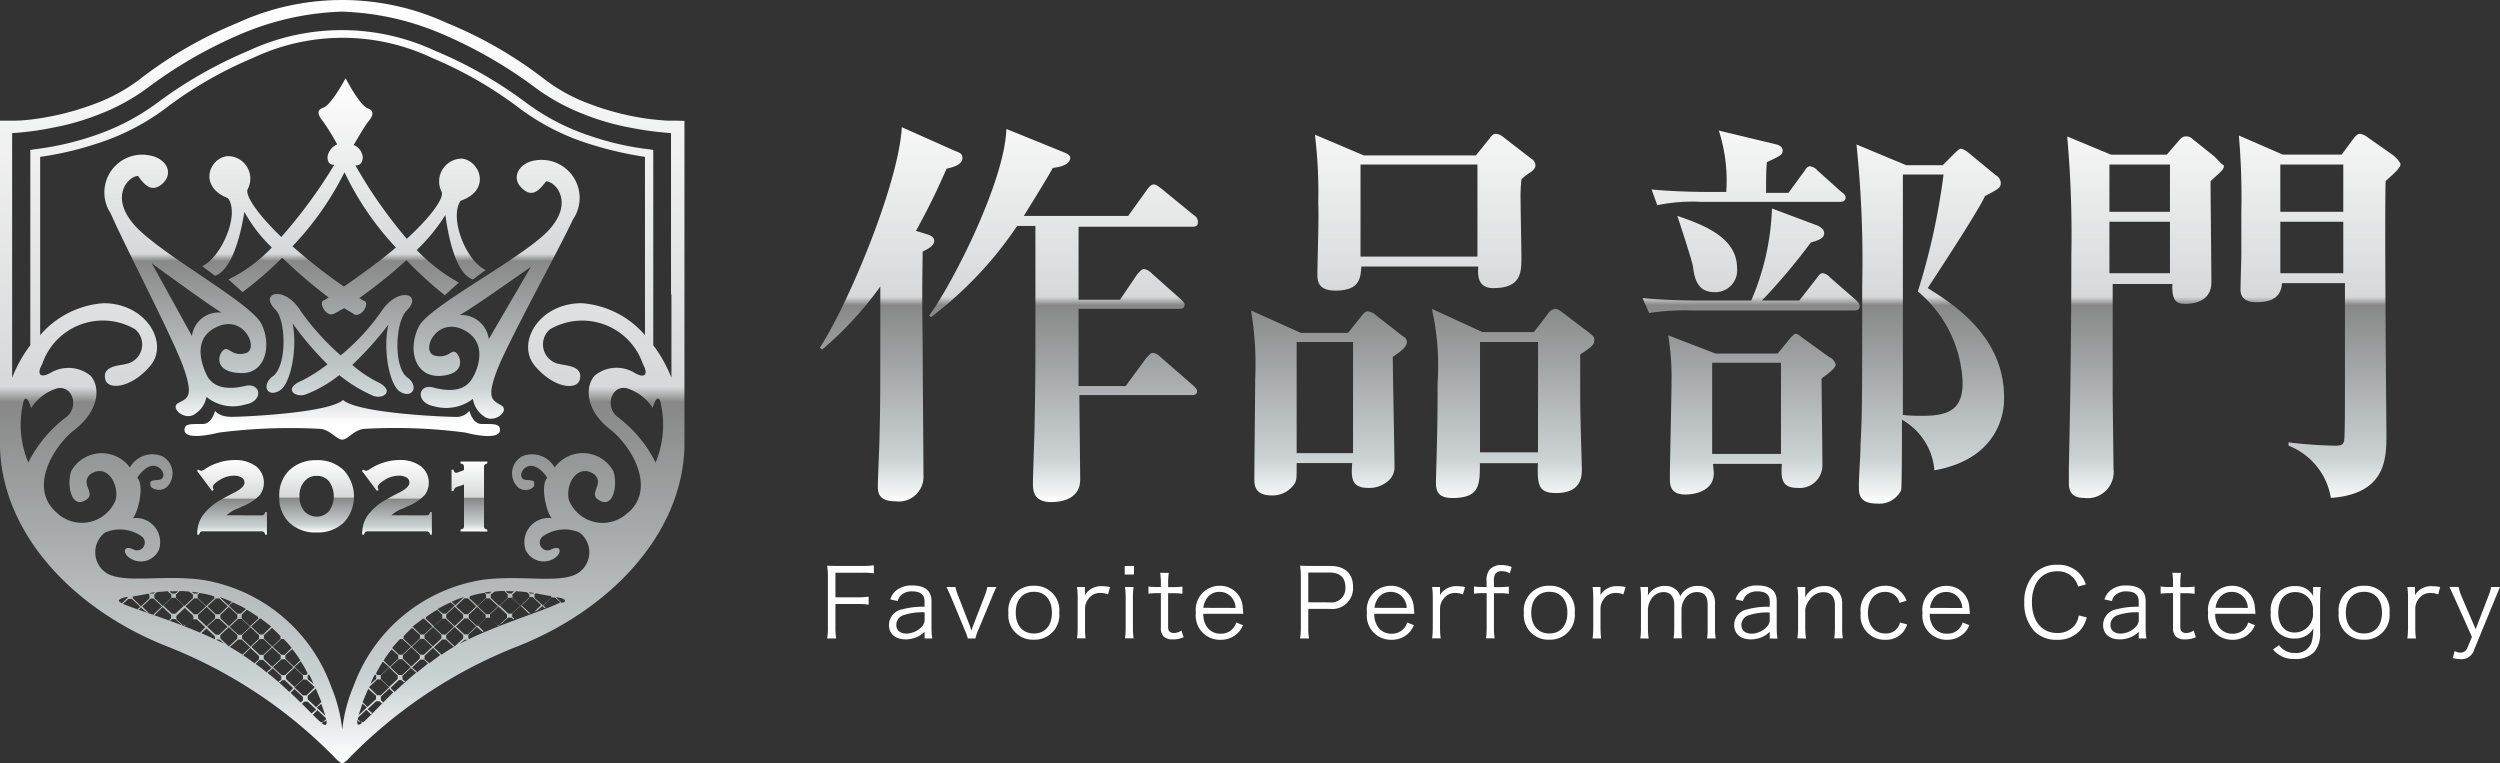
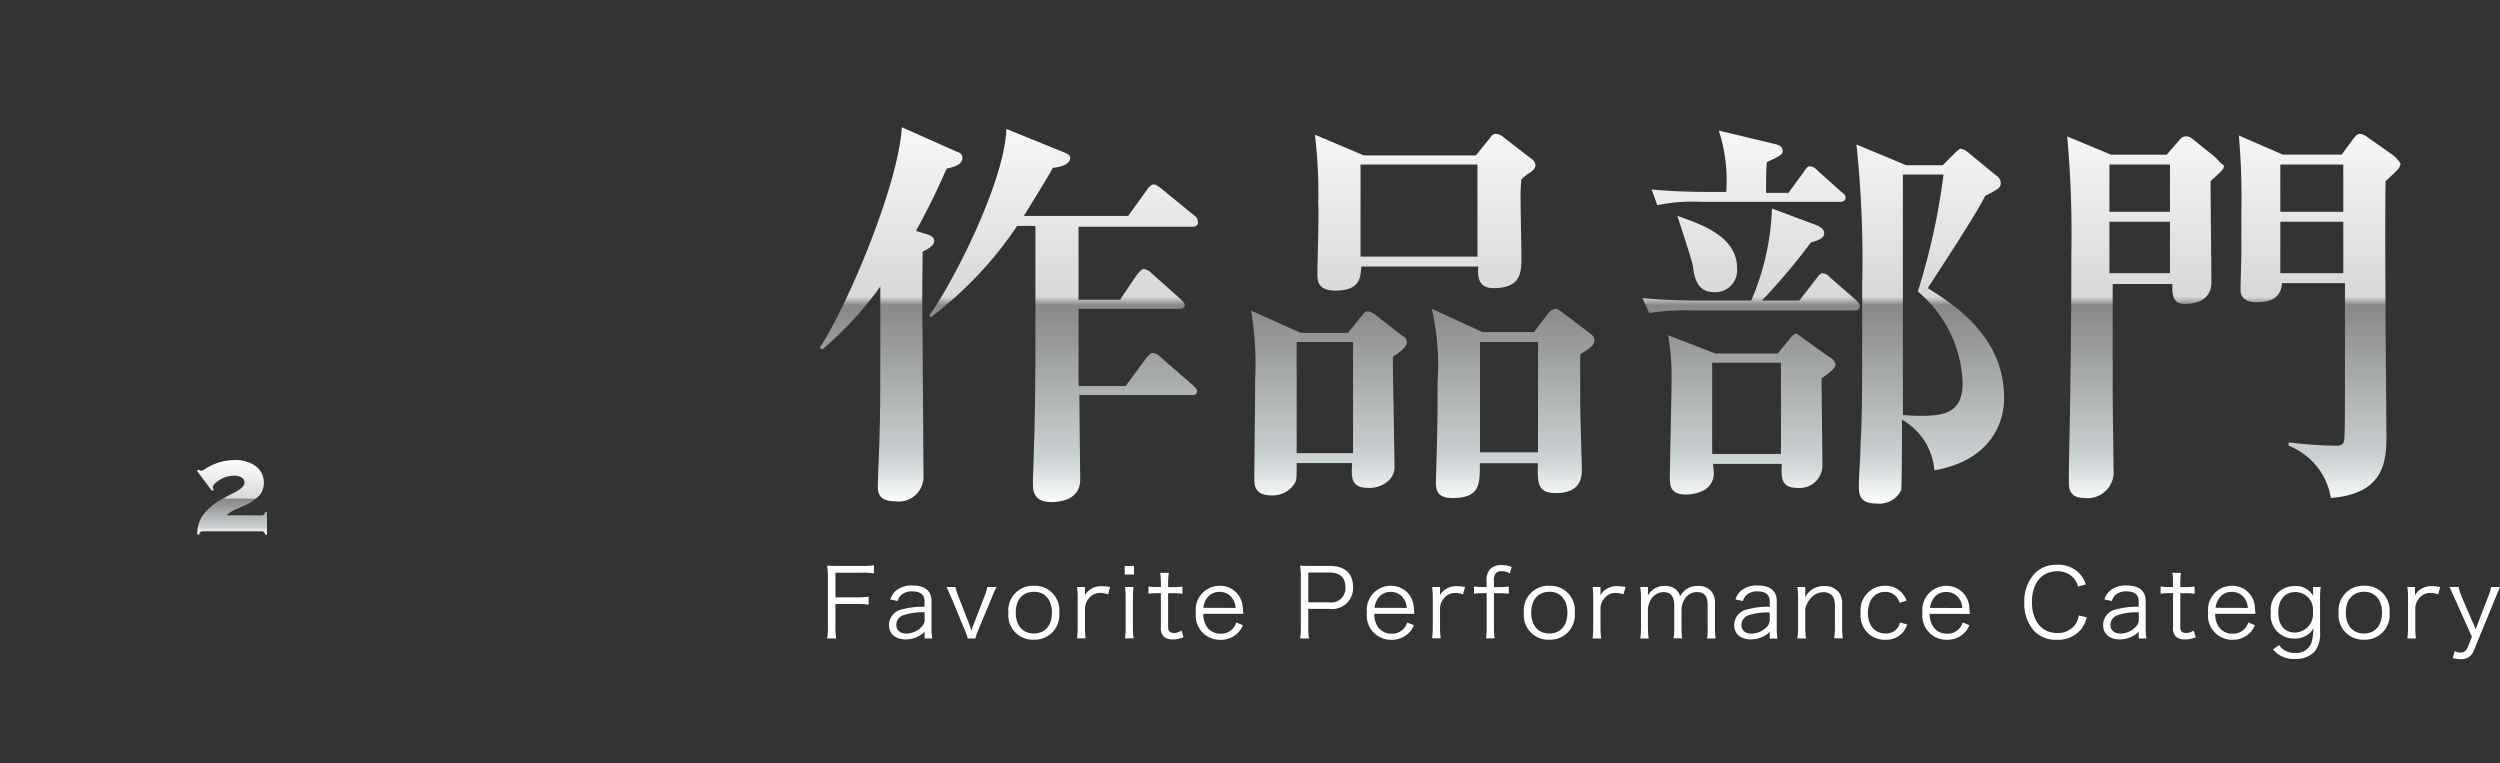
<svg xmlns="http://www.w3.org/2000/svg" width="131.018" height="40" viewBox="0 0 131.018 40">
  <rect x="0" y="0" width="131.018" height="40" fill="#333333" stroke="none" />
  <defs>
    <linearGradient id="a" x1="0.5" x2="0.5" y2="1" gradientUnits="objectBoundingBox">
      <stop offset="0" stop-color="#fff" />
      <stop offset="0.507" stop-color="#d7d8d9" />
      <stop offset="0.527" stop-color="#888" />
      <stop offset="0.892" stop-color="#cbd2d3" />
      <stop offset="1" stop-color="#fff" />
    </linearGradient>
  </defs>
  <g transform="translate(-15 -2762.592)">
    <g transform="translate(15 2762.592)">
-       <path d="M290.526,124.725h-.4c-.238,0-.595-.032-1.071-.085a14.069,14.069,0,0,1-3.224-.821,8.927,8.927,0,0,1-2.3-1.269,21.784,21.784,0,0,0-5.106-2.944,13.13,13.13,0,0,0-10.991,0,21.72,21.72,0,0,0-5.106,2.944,9.071,9.071,0,0,1-2.3,1.269,14.207,14.207,0,0,1-3.224.821,8.334,8.334,0,0,1-1.071.085H255v17.1c.119,4.629,3.97,8.608,8.881,10.5a25.143,25.143,0,0,1,8.784,5.9,2.991,2.991,0,0,0,.238.181c.011-.011.022-.011.032-.021.011.011.022.021.032.021a1.58,1.58,0,0,0,.238-.181,25.252,25.252,0,0,1,8.784-5.9c4.9-1.888,8.752-5.867,8.881-10.5V124.736l-.346-.011ZM256.244,139.4c.184-.384.389.384.389.384a2.481,2.481,0,0,1,1.374-1.035c.811-.149,1.136.971.476,1.5a6.792,6.792,0,0,0-2,2.389A5.073,5.073,0,0,1,256.244,139.4Zm5.084,10.581c-.3-.149.184-.267.184-.267a.977.977,0,0,1,.184-.032v.032l-.292.288A.1.1,0,0,1,261.328,149.984Zm4.955,1.888-.032.032c-1.807-.864-3.927-1.483-4.814-1.856l.292-.256h.184l.444.416-.151.117a.114.114,0,0,1,.065.032l.119-.117.27.235c.065.032.087.032.151.064l-.357-.352.444-.416h.151l.444.416-.444.416h-.065c.032,0,.087.032.119.032l.422-.416.444.416v.181l-.119.085a.114.114,0,0,1,.065.032l.087-.085h.184l.325.3c.032.011.065.032.1.043l-.368-.331v-.181l.444-.416.443.416v.181h.184l.443.416-.3.3c.032,0,.032.032.065.032l.3-.267.443.416v.117h.022Zm-4.327-2.123v-.085c.206-.032.508-.085.811-.149l.065.064v.181l-.444.416Zm4.295,0-.444.416-.443-.416v-.181l.087-.085a3.431,3.431,0,0,1,.779.181v.085Zm2.3,1.056-.444.416-.444-.416v-.181l.27-.267a6.219,6.219,0,0,1,.595.384v.064Zm1.168,1.067-.443.416-.444-.416v-.181l.422-.384a5.682,5.682,0,0,1,.444.437v.117h.022Zm1.85,3.595-.444-.416v-.181l.422-.384c.119.267.206.5.3.7Zm.476.437-.444-.416.238-.2C271.93,155.552,271.995,155.733,272.049,155.9Zm-.563-1.472-.422.416h-.184l-.444-.416.444-.416h.184l.422.384Zm-4-3.595h.184l.444.416-.444.416h-.184l-.444-.416Zm-.487.384-.444-.416v-.181l.444-.416.444.416v.181Zm.692.469.444-.416.444.416v.181l-.444.416-.444-.416Zm.93.2h.184l.444.416-.444.416h-.184l-.444-.416Zm.206.864.444-.416.444.416v.181l-.444.416-.444-.416Zm.93.2h.184l.444.416-.444.416h-.184l-.444-.416Zm.238.853.444-.416.444.416v.181l-.444.416-.444-.416Zm1.136.181v-.181l.065-.064a3.507,3.507,0,0,1,.238.5Zm-.065-.213h-.184l-.444-.416.325-.3a6.049,6.049,0,0,1,.357.619Zm-.66-.437-.444-.416v-.181l.357-.32a4.5,4.5,0,0,1,.422.587Zm-.476-.619h-.184l-.444-.416.444-.416h.119a5.5,5.5,0,0,1,.422.469Zm-1.136-1.067h-.184l-.444-.416.444-.416h.065c.184.149.357.267.541.416Zm-1.168-1.088h-.184l-.444-.416.206-.181c.238.117.444.2.692.352Zm-.649-.437-.444-.416h.032c.206.064.389.149.595.235Zm-.032.053-.443.416h-.184l-.444-.416.444-.416h.184Zm-1.558.448.444-.416.444.416v.181l-.444.416-.444-.416Zm-.032-.032h-.184l-.444-.416.444-.416h.184l.444.416Zm0-1.088h-.184l-.119-.085c.119,0,.238.032.357.032Zm-.238.053v.181l-.444.416-.443-.416v-.181l.184-.181a2.715,2.715,0,0,1,.508.032Zm-.476.587-.444.416h-.184l-.444-.416.444-.416h.184Zm-.444-.64h-.184l-.119-.117h.444Zm-.216.053v.181l-.444.416-.443-.416v-.181l.119-.117c.184-.032.389-.032.563-.064Zm-.919-.053h-.184l-.032-.032c.087,0,.184-.032.27-.032Zm2.8,1.739.444-.416h.184l.444.416-.444.416H266.3Zm.465.672h.173l.238.2C266.6,152.064,266.456,151.989,266.326,151.925Zm.227-.053v-.181l.444-.416.444.416v.181l-.444.416Zm.5.437h0l.433-.384h.184l.444.416-.4.373C267.495,152.576,267.278,152.437,267.051,152.309Zm.7.437.379-.373.444.416v.181l-.238.2C268.154,153.024,267.96,152.885,267.754,152.747Zm.638.448h.011l.206-.2h.184l.444.416-.27.235A4.8,4.8,0,0,0,268.392,153.195Zm.584.437c.032,0,.032.032.054.032l.27-.235.444.416v.181l-.151.117c.032,0,.032.032.065.032l.151-.117h.119l.444.416-.206.2A14.854,14.854,0,0,0,268.977,153.632Zm2.834,2.624c-.227-.181-.79-.8-1.579-1.536l.206-.2.444.416v.181l-.119.117.065.064.119-.117h.184l.444.416-.238.2.065.064.238-.235.444.416v.117h.032C272.146,156.437,272.049,156.469,271.811,156.256Zm2.218,0c-.238.2-.325.181-.3-.117h.032v-.117l.444-.416.238.235.065-.064-.238-.2.444-.416h.184l.119.117.065-.064-.119-.117v-.181l.443-.416.206.2C274.818,155.467,274.256,156.075,274.029,156.256Zm.746-2.24h.184l.443.416-.443.416h-.184l-.422-.416V154.4Zm-.357.235a5.255,5.255,0,0,1,.238-.5l.065.064v.181Zm8.33-4.683v.181l-.444.416-.444-.416v-.181l.206-.181c.184.032.389.032.563.064Zm-.022-.117c.087,0,.184.032.27.032l-.032.032h-.184Zm-.454.7-.444.416h-.184l-.444-.416.444-.416h.184Zm-.444-.64h-.184l-.151-.117h.444Zm-.216.053v.181l-.444.416-.444-.416v-.181l.206-.149a2.714,2.714,0,0,1,.508-.032Zm-1.579.619.444-.416h.184l.443.416-.443.416h-.184Zm.422.448v.181l-.443.416-.444-.416v-.181l.444-.416Zm.206-1.12h-.184l-.065-.064c.119,0,.238-.032.357-.032Zm-.184.053v.181l-.444.416-.444-.416h.032v-.085a4.115,4.115,0,0,1,.779-.181Zm-.508.619-.443.416h-.184l-.444-.416.444-.416h.184Zm-4.511,3.189.444-.416h.184l.444.416-.444.416H275.9Zm.389.437v.181l-.444.416-.443-.416v-.181l.443-.416Zm.27-.885v-.181l.444-.416.444.416v.181l-.444.416Zm.476-.619.444-.416h.184l.444.416-.444.416h-.184Zm.66-.437v-.181l.444-.416.444.416v.181l-.444.416Zm.476-.619.444-.416h.184l.444.416-.444.416h-.184Zm.66-.448v-.181l.444-.416.444.416v.181l-.444.416Zm.476-.672-.184-.181a4.588,4.588,0,0,1,.6-.235h.032Zm-.032.021-.444.416H278.2l-.27-.235a6.023,6.023,0,0,1,.692-.352Zm-.649.48v.181l-.443.416-.444-.416h.032v-.064a6.223,6.223,0,0,1,.595-.384Zm-.508.619-.443.416h-.184l-.422-.416c.184-.149.357-.267.541-.416h.065Zm-.66.437v.181l-.444.416-.444-.416h.032v-.117a5.653,5.653,0,0,1,.444-.437Zm-.476.619-.444.416h-.184l-.357-.352a5.5,5.5,0,0,1,.422-.469h.119Zm-.66.448v.181l-.444.416-.325-.32a3.872,3.872,0,0,1,.422-.587Zm-.476.619-.443.416h-.184l-.065-.085a6.052,6.052,0,0,1,.357-.619Zm-.692,1.493v.181l-.444.416L274,155.2c.087-.2.184-.437.3-.7Zm-.476.619-.444.416c.065-.181.119-.352.206-.619Zm1.439-.821-.206-.2.443-.416h.119l.151.117c.032,0,.032-.032.065-.032l-.151-.117v-.181l.443-.416.27.235c.032,0,.032-.032.054-.032C276.419,153.984,276.019,154.336,275.673,154.667Zm1.19-1.035-.27-.235.444-.416h.184l.206.2h.011C277.241,153.333,277.047,153.483,276.863,153.632Zm.627-.469-.238-.2v-.181l.444-.416.379.373C277.88,152.885,277.674,153.024,277.49,153.163Zm.649-.448-.4-.373.443-.416h.184l.422.384h.011A7.667,7.667,0,0,0,278.139,152.715Zm.249-.843v-.181l.444-.416.444.416v.181l-.444.416Zm.725.267.238-.2h.173A2.931,2.931,0,0,0,279.113,152.139Zm.227-.48-.444-.416.444-.416h.184l.443.416-.443.416Zm.238.235-.032-.032v-.181l.444-.416.3.267c.032,0,.032-.032.065-.032l-.3-.3.444-.416h.184V150.6l.444-.416.444.416v.181l-.368.331c.032-.011.065-.032.1-.043l.325-.3h.184l.087.085a.114.114,0,0,1,.065-.032l-.119-.085v-.181l.444-.416.422.416c.032,0,.087-.032.119-.032h-.065l-.444-.416.444-.416h.151l.444.416-.357.352c.065-.032.087-.032.151-.064l.27-.235.119.117a.114.114,0,0,1,.065-.032l-.151-.117.444-.416h.184l.292.256C283.5,150.411,281.385,151.029,279.578,151.893Zm3.44-2.144v-.181l.065-.064c.3.064.595.117.811.149v.085l-.422.416Zm1.493.235-.065.032-.292-.288V149.7a1.2,1.2,0,0,1,.184.032C284.338,149.717,284.814,149.835,284.511,149.984Zm3.408-4.715a1.9,1.9,0,0,1-3.1-.651c-.206-.821.444-1.941,1.32-1.355.595.533-.389,1.035.3,1.387.692.384.952-.768.714-1.536a1.825,1.825,0,0,0-3.083-.2,1.351,1.351,0,0,0-1.7-.587,1.013,1.013,0,0,0-.3,1.536c.325.416.93.181.93-.032s.032-.235-.422-.267-.27-.683.206-.736.9.619.9.619c-.389.416-.032,1.856.238,2.123a1.266,1.266,0,0,0-1.374,1.653,1.04,1.04,0,0,0,1.558.416c.357-.267.3-.683-.206-.437a.408.408,0,0,1-.444-.683,1.987,1.987,0,0,1,1.915-.2,1.3,1.3,0,0,1-.119,2.155c-.952.533-2.867.064-4.933.32a8.618,8.618,0,0,0-6.783,5.568,7.914,7.914,0,0,0-.595,2.293,8.207,8.207,0,0,0-.595-2.293,8.618,8.618,0,0,0-6.783-5.568c-2.066-.267-3.97.2-4.933-.32a1.3,1.3,0,0,1-.119-2.155,1.987,1.987,0,0,1,1.915.2.408.408,0,0,1-.444.683c-.508-.235-.562.181-.206.437a1.04,1.04,0,0,0,1.558-.416,1.269,1.269,0,0,0-1.374-1.653c.27-.267.627-1.707.238-2.123,0,0,.422-.683.9-.619s.66.7.206.736-.422.064-.422.267.595.437.93.032a1.009,1.009,0,0,0-.3-1.536,1.344,1.344,0,0,0-1.7.587,1.831,1.831,0,0,0-3.083.2c-.238.768.032,1.92.714,1.536.692-.352-.3-.853.3-1.387.865-.587,1.525.533,1.32,1.355a1.906,1.906,0,0,1-3.1.651c-1.46-1.269-.206-3.445.984-4.363,1.168-.917,1.374-2.123.811-2.795a1.834,1.834,0,0,0-2.066-.181c-.6.352-.779.085-.476-.437a3.353,3.353,0,0,1,4.868-1.824,1.041,1.041,0,0,1-.508,1.824c-.3.085-1.255.085-1.049.821.151.555,1.374.437,2.358-.736s-.206-3.275-2.456-3.275a4.824,4.824,0,0,0-3.321,1.675v-9.344a16.932,16.932,0,0,0,2.932-.683,12.151,12.151,0,0,0,3.591-1.824,20.89,20.89,0,0,1,4.63-2.677,10.965,10.965,0,0,1,9.39,0,21.065,21.065,0,0,1,4.63,2.677,12.151,12.151,0,0,0,3.591,1.824,18.882,18.882,0,0,0,2.932.683v9.344a4.824,4.824,0,0,0-3.321-1.675c-2.239,0-3.44,2.091-2.456,3.275s2.207,1.3,2.358.736c.206-.736-.746-.736-1.049-.821a1.042,1.042,0,0,1-.508-1.824,3.359,3.359,0,0,1,4.868,1.824c.3.533.119.8-.476.437a1.8,1.8,0,0,0-2.066.181c-.562.683-.357,1.888.811,2.795S289.39,144,287.918,145.269Zm1.439-2.624a6.792,6.792,0,0,0-2-2.389c-.66-.533-.325-1.653.476-1.5a2.481,2.481,0,0,1,1.374,1.035s.206-.768.389-.384A5.147,5.147,0,0,1,289.357,142.645Zm.833-8.811V138.2a7.233,7.233,0,0,0-.952-1.707V126.261l-.184-.032a14.686,14.686,0,0,1-3.051-.683,11.862,11.862,0,0,1-3.44-1.771,22.108,22.108,0,0,0-4.749-2.709,11.58,11.58,0,0,0-9.8,0,22.564,22.564,0,0,0-4.749,2.709,11.991,11.991,0,0,1-3.44,1.771,15.41,15.41,0,0,1-3.051.683l-.184.032v10.229a7.233,7.233,0,0,0-.952,1.707V125.376a15.267,15.267,0,0,0,2.207-.3,12.871,12.871,0,0,0,2.391-.7,10.688,10.688,0,0,0,2.477-1.355,23.483,23.483,0,0,1,4.965-2.859,14.65,14.65,0,0,1,5.225-1.152,14.377,14.377,0,0,1,5.225,1.152,23.753,23.753,0,0,1,4.965,2.859,10.912,10.912,0,0,0,2.477,1.355,12.871,12.871,0,0,0,2.391.7,17.233,17.233,0,0,0,2.207.3v8.459Zm-25.043,16.971-.422.384c-.032-.011-.076-.032-.119-.043l.087.075Zm8.816,5.483a.1.1,0,0,0,.065-.032l-.13-.032Zm-.065-.053-.108-.085h-.032v.064Zm7.324-5.088c-.043.011-.087.032-.119.043l-.422-.384.444.416Zm-9.282,5.088.141-.032v-.064h-.032Zm0,0-.13.032a.1.1,0,0,0,.065.032Z" transform="translate(-255 -118.4)" fill="url(#a)" />
-       <path d="M314.548,172.459c-.541.469-.227,1.077.389.725.606-.32.963-2.24.7-3.531a16.552,16.552,0,0,0,1.828,2.144,8.165,8.165,0,0,1-1.341.853c-1.028.437-.325.917.195.725a6.556,6.556,0,0,0,1.763-1.013,7.644,7.644,0,0,0,1.763,1.077c.519.224,1.212-.256.227-.725a6.462,6.462,0,0,1-1.309-.885,17.542,17.542,0,0,0,1.893-2.112c-.292,1.259.032,3.189.638,3.531s.963-.256.411-.725c-.8-.469-.7-2.933-.1-3.531.9-.885-.444-1.323-1.341.064a11.328,11.328,0,0,1-2.109,2.272,13.315,13.315,0,0,1-2.077-2.3c-.865-1.419-2.239-.981-1.341-.1C315.316,169.525,315.349,171.989,314.548,172.459Zm14.377-10.251c.476,0,1.471,1.077.162,2.528s-6.209,3.947-6.815,5.045c-.606,1.141-.292,2.656,1.06,2.624,1.341-.064,1.158-.917.9-1.195s-.411.32-1.158.128c-.736-.224.065-1.984,1.439-1.387,1.471.661.768,2.208.573,2.528-.292.533-.865.853-2.077.533-.8-.224-.963.789.032.981a2.319,2.319,0,0,0,2.045-.384,1.338,1.338,0,0,0,.541.885c.541.469,1.406-.256.963-.533-.476-.288-.8-.352-.26-1.8s3.234-6.315,4-7.957a1.994,1.994,0,0,0-1.98-3.093c-.865.128-1.276.917-.7,1.451C328.254,163.157,328.633,162.549,328.925,162.208Zm-3.007,8.267a1.449,1.449,0,0,0-1.536-1.259c.389-.16,3.743-2.528,3.743-2.528Zm-14.344,3.755s-.162.693-.638.693c-.736,0-.963,0-.963.32s.541.437,1.828.128a29.424,29.424,0,0,1,5.279-.192c.508.032.865.565,1.158.565s.638-.533,1.158-.565a28.433,28.433,0,0,1,5.279.192c1.277.32,1.828.192,1.828-.128s-.227-.32-.963-.32c-.476,0-.638-.693-.638-.693a.873.873,0,0,1-.768.32c-.606,0-5.084-.192-5.852-.885-.768.693-5.279.885-5.852.885C311.768,174.549,311.573,174.229,311.573,174.229Zm-1.633-2.208c.508,1.483.195,1.547-.292,1.8s.389,1.013.93.533a1.29,1.29,0,0,0,.541-.853,2.187,2.187,0,0,0,2.012.405c1-.16.865-1.163.032-.981-1.212.288-1.8-.064-2.045-.6-.162-.352-.865-1.92.638-2.528,1.374-.565,2.142,1.227,1.406,1.419s-.865-.405-1.158-.16-.476,1.141.865,1.195c1.341.1,1.7-1.451,1.125-2.592-.606-1.141-5.441-3.723-6.685-5.205-1.276-1.483-.26-2.528.227-2.528.26.352.671.949,1.276.405s.227-1.323-.671-1.483a1.98,1.98,0,0,0-2.045,3.029C306.868,165.643,309.432,170.539,309.94,172.021Zm1.99-2.933a1.411,1.411,0,0,0-1.569,1.227l-2.109-3.819C308.242,166.5,311.573,168.928,311.93,169.088Zm-1.028-2.432.671.5c.541-.192,1.158-1.045,1.536-3.349a7.631,7.631,0,0,0,1.439,1.867,8.038,8.038,0,0,1-2.272,1.675l.736.661a18.457,18.457,0,0,0,2.077-1.8,27.351,27.351,0,0,0,2.434,2.08c-.065.032-.13.1-.195.128-.411.064.065.949.476.725.162-.064.325-.192.541-.288.195.128.389.224.508.32.411.192.9-.661.476-.725-.065-.032-.13-.1-.195-.128a25.831,25.831,0,0,0,2.466-1.984,19.642,19.642,0,0,0,2.012,1.835l.736-.661a9.163,9.163,0,0,1-2.207-1.707,9.382,9.382,0,0,0,1.5-1.835c.325,2.336.9,3.189,1.439,3.381l.671-.5c-1.028-.469-1.926-2.741-1.309-3.627,1.633-.565,1-2.112.065-2.208a1.193,1.193,0,0,0-1.06,1.739c.13.288-.444,1.195-1.828,2.464a25.071,25.071,0,0,1-2.694-3.851s.357.064.389-.405a.773.773,0,0,0-.476-.661s.508-.885.736-1.195c.26-.288.389-.6,0-.725-.357-.128-.963-1.195-1.158-1.579-.195.352-.8,1.419-1.179,1.547s-.26.405,0,.725a11.735,11.735,0,0,1,.736,1.195.842.842,0,0,0-.508.661c0,.469.357.405.357.405a26.019,26.019,0,0,1-2.78,3.787c-1.341-1.291-1.893-2.208-1.763-2.5a1.18,1.18,0,0,0-1.028-1.739c-.963.064-1.6,1.579,0,2.208C312.882,163.947,311.9,166.187,310.9,166.656Zm7.453-4.928a15.378,15.378,0,0,0,2.694,3.947c-.736.629-1.633,1.291-2.726,2.048a29.217,29.217,0,0,1-2.694-2.112A15.8,15.8,0,0,0,318.356,161.728Z" transform="translate(-300.302 -152.704)" fill="url(#a)" />
      <g transform="translate(10.331 24.117)">
        <path d="M353.853,347.391a.248.248,0,0,0,.141-.032.236.236,0,0,0,.065-.139h.1V348.4h-.1a.187.187,0,0,0-.065-.139.226.226,0,0,0-.141-.032h-3.04a.248.248,0,0,0-.141.032.33.33,0,0,0-.065.139h-.1v-.043a1.651,1.651,0,0,1,.3-.981,3.044,3.044,0,0,1,.952-.811c.151-.085.346-.192.595-.32.422-.2.627-.395.627-.555a.3.3,0,0,0-.141-.277.785.785,0,0,0-.433-.1,1.4,1.4,0,0,0-.725.224c-.238.149-.357.267-.357.373a.185.185,0,0,0,.011.064.728.728,0,0,1,.032.085l-.087.053-.79-1.056.076-.064a.475.475,0,0,0,.1.053.139.139,0,0,0,.065.011.879.879,0,0,0,.238-.128,2.662,2.662,0,0,1,.379-.2,3.181,3.181,0,0,1,.573-.181,2.9,2.9,0,0,1,.541-.053,1.79,1.79,0,0,1,1.114.32,1.092,1.092,0,0,1,.206,1.515,2.519,2.519,0,0,1-.822.555c-.076.032-.173.075-.3.139a1.754,1.754,0,0,0-.617.363Z" transform="translate(-350.5 -344.5)" fill="url(#a)" />
-         <path d="M390.3,346.4a1.811,1.811,0,0,1,.53-1.376,1.978,1.978,0,0,1,1.417-.523,1.942,1.942,0,0,1,1.428.523,2.021,2.021,0,0,1,0,2.752,1.98,1.98,0,0,1-1.428.512,1.954,1.954,0,0,1-1.417-.512A1.811,1.811,0,0,1,390.3,346.4Zm1.06-.011a1.182,1.182,0,0,0,.249.779.875.875,0,0,0,1.3,0,1.343,1.343,0,0,0,0-1.557.807.807,0,0,0-.649-.288.785.785,0,0,0-.649.3A1.1,1.1,0,0,0,391.36,346.388Z" transform="translate(-385.995 -344.5)" fill="url(#a)" />
-         <path d="M433.753,347.391a.248.248,0,0,0,.141-.032.236.236,0,0,0,.065-.139h.1V348.4h-.1a.187.187,0,0,0-.065-.139.226.226,0,0,0-.141-.032h-3.04a.248.248,0,0,0-.141.032.331.331,0,0,0-.065.139h-.1v-.043a1.651,1.651,0,0,1,.3-.981,3.043,3.043,0,0,1,.952-.811c.151-.085.346-.192.595-.32.422-.2.627-.395.627-.555a.3.3,0,0,0-.141-.277.785.785,0,0,0-.433-.1,1.4,1.4,0,0,0-.725.224c-.238.149-.357.267-.357.373a.185.185,0,0,0,.011.064.728.728,0,0,1,.032.085l-.087.053-.79-1.056.076-.064a.475.475,0,0,0,.1.053.139.139,0,0,0,.065.011.879.879,0,0,0,.238-.128,2.663,2.663,0,0,1,.379-.2,3.181,3.181,0,0,1,.573-.181,2.9,2.9,0,0,1,.541-.053,1.789,1.789,0,0,1,1.114.32,1.092,1.092,0,0,1,.206,1.515,2.52,2.52,0,0,1-.822.555c-.076.032-.173.075-.3.139a1.754,1.754,0,0,0-.617.363Z" transform="translate(-421.757 -344.5)" fill="url(#a)" />
-         <path d="M474.265,348.859v-.1a.41.41,0,0,0,.151-.064.218.218,0,0,0,.032-.139v-2.155l-.346.117a.286.286,0,0,0-.141.085.568.568,0,0,0-.065.139h-.1v-1.12h.1a.239.239,0,0,0,.054.128.1.1,0,0,0,.076.032h.054c.011,0,.022-.011.032-.011l.335-.128V345.5a.239.239,0,0,0-.032-.139.285.285,0,0,0-.151-.064v-.1h1.406v.1a.339.339,0,0,0-.141.064.218.218,0,0,0-.032.139v3.061a.217.217,0,0,0,.032.139.339.339,0,0,0,.141.064v.1Z" transform="translate(-460.462 -345.125)" fill="url(#a)" />
      </g>
    </g>
    <g transform="translate(57.963 2769.259)">
      <path d="M.82-1.835H1.99a3.485,3.485,0,0,1,.57.035v-.42a3.825,3.825,0,0,1-.57.035H.82v-1.29H2.26a3.512,3.512,0,0,1,.575.035v-.425a3.9,3.9,0,0,1-.575.035H.935c-.24,0-.375-.005-.55-.015a3.478,3.478,0,0,1,.04.57v2.66a3.144,3.144,0,0,1-.04.585H.86A3.144,3.144,0,0,1,.82-.615ZM5.495-.03h.4a3.2,3.2,0,0,1-.04-.55V-1.985c0-.54-.34-.82-1-.82a1.259,1.259,0,0,0-.88.285.989.989,0,0,0-.28.445l.39.085a.7.7,0,0,1,.155-.29.82.82,0,0,1,.62-.215c.415,0,.63.175.63.515v.29a4.082,4.082,0,0,0-1.15.13.844.844,0,0,0-.715.82c0,.475.335.76.885.76a1.476,1.476,0,0,0,.52-.1,1.3,1.3,0,0,0,.46-.3Zm0-1.04a.545.545,0,0,1-.155.43,1.13,1.13,0,0,1-.8.355c-.325,0-.53-.175-.53-.45a.531.531,0,0,1,.38-.515A3.088,3.088,0,0,1,5.495-1.4ZM6.64-2.725c.105.22.155.33.25.55l.7,1.685a3,3,0,0,1,.165.46h.4a2.41,2.41,0,0,1,.16-.46l.7-1.685a5.694,5.694,0,0,1,.245-.55H8.78a2.305,2.305,0,0,1-.15.49L8.06-.76c-.045.11-.075.195-.115.32-.03-.1-.085-.26-.11-.325l-.57-1.47a2.652,2.652,0,0,1-.155-.49ZM11.225.035A1.288,1.288,0,0,0,12.55-1.38a1.28,1.28,0,0,0-1.33-1.41A1.285,1.285,0,0,0,9.885-1.375,1.282,1.282,0,0,0,11.225.035Zm.005-2.51c.575,0,.935.42.935,1.095s-.36,1.09-.945,1.09-.95-.415-.95-1.095S10.635-2.475,11.23-2.475Zm3.985-.25a2.3,2.3,0,0,0-.445-.045,1,1,0,0,0-.6.175.877.877,0,0,0-.275.305,1.454,1.454,0,0,0,0-.15v-.285h-.415a3.624,3.624,0,0,1,.035.565V-.6a4.562,4.562,0,0,1-.035.565h.45A3.912,3.912,0,0,1,13.9-.59V-1.61a.823.823,0,0,1,.185-.5.738.738,0,0,1,.615-.305,1.186,1.186,0,0,1,.405.075Zm.765-1.1v.445h.485V-3.83Zm.015,1.1a3.666,3.666,0,0,1,.035.565V-.6a4.339,4.339,0,0,1-.035.565h.45A3.937,3.937,0,0,1,16.41-.6V-2.16a3.582,3.582,0,0,1,.035-.565ZM17.84-3.47a3.794,3.794,0,0,1,.035.555v.19h-.2a2.267,2.267,0,0,1-.45-.03v.38a3.345,3.345,0,0,1,.45-.03h.2v1.79a.635.635,0,0,0,.14.48A.685.685,0,0,0,18.5.02a1.345,1.345,0,0,0,.565-.115l-.11-.35a.693.693,0,0,1-.4.13A.339.339,0,0,1,18.32-.4c-.045-.045-.065-.12-.065-.265V-2.4h.24a3,3,0,0,1,.51.03v-.38a3.073,3.073,0,0,1-.51.03h-.24v-.19a3.615,3.615,0,0,1,.035-.555Zm4.355,2.15c-.01-.135-.03-.33-.035-.385A1.182,1.182,0,0,0,20.95-2.79a1.255,1.255,0,0,0-1.24,1.415A1.261,1.261,0,0,0,20.99.04,1.249,1.249,0,0,0,21.9-.31a1.2,1.2,0,0,0,.275-.415l-.35-.14a.817.817,0,0,1-.825.585.836.836,0,0,1-.7-.34,1.133,1.133,0,0,1-.2-.7ZM20.1-1.635a1.046,1.046,0,0,1,.125-.4.783.783,0,0,1,.71-.435.811.811,0,0,1,.59.225.913.913,0,0,1,.265.615ZM25.64-.03A3.049,3.049,0,0,1,25.6-.6V-1.58h1.115a1.091,1.091,0,0,0,1.23-1.16c0-.7-.435-1.09-1.2-1.09H25.72c-.23,0-.37-.005-.55-.015a3.685,3.685,0,0,1,.04.57V-.59a3.1,3.1,0,0,1-.04.56ZM25.6-1.925v-1.56h1.115c.54,0,.83.265.83.765a.737.737,0,0,1-.83.8Zm5.56.605c-.01-.135-.03-.33-.035-.385a1.182,1.182,0,0,0-1.21-1.085,1.255,1.255,0,0,0-1.24,1.415A1.261,1.261,0,0,0,29.955.04a1.249,1.249,0,0,0,.905-.35,1.2,1.2,0,0,0,.275-.415l-.35-.14a.817.817,0,0,1-.825.585.836.836,0,0,1-.7-.34,1.133,1.133,0,0,1-.2-.7Zm-2.09-.315a1.046,1.046,0,0,1,.125-.4.783.783,0,0,1,.71-.435.811.811,0,0,1,.59.225.913.913,0,0,1,.265.615Zm4.75-1.09a2.3,2.3,0,0,0-.445-.045,1,1,0,0,0-.6.175.877.877,0,0,0-.275.305,1.454,1.454,0,0,0,.005-.15v-.285H32.09a3.624,3.624,0,0,1,.035.565V-.6a4.562,4.562,0,0,1-.035.565h.45a3.912,3.912,0,0,1-.035-.56V-1.61a.823.823,0,0,1,.185-.5.738.738,0,0,1,.615-.305,1.186,1.186,0,0,1,.4.075Zm1.13.32V-.6a4.032,4.032,0,0,1-.035.565h.45a3.728,3.728,0,0,1-.035-.56V-2.4h.25a3.188,3.188,0,0,1,.53.03v-.38a3.523,3.523,0,0,1-.53.03h-.25V-3a.716.716,0,0,1,.075-.42.394.394,0,0,1,.34-.135.765.765,0,0,1,.415.115l.1-.335a1.368,1.368,0,0,0-.53-.1.783.783,0,0,0-.63.245.885.885,0,0,0-.155.61v.295h-.205a2.833,2.833,0,0,1-.455-.03v.38a3.259,3.259,0,0,1,.455-.03ZM38.24.035A1.288,1.288,0,0,0,39.565-1.38a1.28,1.28,0,0,0-1.33-1.41A1.285,1.285,0,0,0,36.9-1.375,1.282,1.282,0,0,0,38.24.035Zm.005-2.51c.575,0,.935.42.935,1.095s-.36,1.09-.945,1.09-.95-.415-.95-1.095S37.65-2.475,38.245-2.475Zm3.985-.25a2.3,2.3,0,0,0-.445-.045,1,1,0,0,0-.6.175.877.877,0,0,0-.275.305,1.454,1.454,0,0,0,.005-.15v-.285H40.5a3.624,3.624,0,0,1,.035.565V-.6A4.562,4.562,0,0,1,40.5-.03h.45a3.912,3.912,0,0,1-.035-.56V-1.61a.823.823,0,0,1,.185-.5.738.738,0,0,1,.615-.305,1.186,1.186,0,0,1,.4.075Zm1.21,2.7A3.984,3.984,0,0,1,43.4-.6v-.98a1.115,1.115,0,0,1,.165-.5.783.783,0,0,1,.655-.38c.36,0,.56.24.56.68V-.6a3.581,3.581,0,0,1-.035.565h.45a3.472,3.472,0,0,1-.035-.56v-.985a1.076,1.076,0,0,1,.165-.515.749.749,0,0,1,.63-.365c.4,0,.575.2.575.68V-.6A3.036,3.036,0,0,1,46.5-.03h.45a3.513,3.513,0,0,1-.035-.56V-1.825a1.018,1.018,0,0,0-.17-.65.864.864,0,0,0-.73-.305.982.982,0,0,0-.925.545.657.657,0,0,0-.155-.29.808.808,0,0,0-.645-.255.971.971,0,0,0-.705.26,1.029,1.029,0,0,0-.19.25c.005-.1.01-.155.01-.18v-.275H43a3.624,3.624,0,0,1,.035.565V-.6A3.754,3.754,0,0,1,43-.03Zm6.345,0h.405a3.2,3.2,0,0,1-.04-.55V-1.985c0-.54-.34-.82-1-.82a1.259,1.259,0,0,0-.88.285.989.989,0,0,0-.28.445l.39.085a.7.7,0,0,1,.155-.29.82.82,0,0,1,.62-.215c.415,0,.63.175.63.515v.29a4.082,4.082,0,0,0-1.15.13.844.844,0,0,0-.715.82c0,.475.335.76.885.76a1.476,1.476,0,0,0,.52-.1,1.3,1.3,0,0,0,.46-.3Zm0-1.04a.545.545,0,0,1-.155.43,1.13,1.13,0,0,1-.8.355c-.325,0-.53-.175-.53-.45a.531.531,0,0,1,.38-.515,3.088,3.088,0,0,1,1.1-.145Zm1.9,1.04A4.032,4.032,0,0,1,51.645-.6V-1.56a1.071,1.071,0,0,1,.23-.5.871.871,0,0,1,.715-.395c.4,0,.61.24.61.69V-.6a4.033,4.033,0,0,1-.035.565h.45a3.392,3.392,0,0,1-.035-.56V-1.825a1.02,1.02,0,0,0-.14-.575.9.9,0,0,0-.8-.375,1.086,1.086,0,0,0-1.01.605,1.34,1.34,0,0,0,.015-.215v-.34H51.23a3.378,3.378,0,0,1,.04.565V-.6a3.19,3.19,0,0,1-.04.565Zm5.27-1.985a1.351,1.351,0,0,0-.175-.32,1.133,1.133,0,0,0-.965-.46,1.273,1.273,0,0,0-1.265,1.43,1.26,1.26,0,0,0,1.29,1.4,1.152,1.152,0,0,0,.945-.42,1.371,1.371,0,0,0,.2-.385l-.375-.1a.812.812,0,0,1-.11.255.739.739,0,0,1-.65.32c-.56,0-.92-.42-.92-1.08s.35-1.1.9-1.1a.755.755,0,0,1,.755.575Zm3.32.695c-.01-.135-.03-.33-.035-.385a1.182,1.182,0,0,0-1.21-1.085,1.255,1.255,0,0,0-1.24,1.415A1.261,1.261,0,0,0,59.065.04a1.249,1.249,0,0,0,.905-.35,1.2,1.2,0,0,0,.275-.415l-.35-.14a.817.817,0,0,1-.825.585.836.836,0,0,1-.7-.34,1.133,1.133,0,0,1-.2-.7Zm-2.09-.315a1.046,1.046,0,0,1,.125-.4.783.783,0,0,1,.71-.435.811.811,0,0,1,.59.225.913.913,0,0,1,.265.615Zm8.165-1.23a1.53,1.53,0,0,0-.39-.63,1.524,1.524,0,0,0-1.12-.4,1.579,1.579,0,0,0-1.145.425,2.136,2.136,0,0,0-.57,1.555A2.127,2.127,0,0,0,63.66-.4a1.592,1.592,0,0,0,1.17.44,1.551,1.551,0,0,0,1.295-.58,1.615,1.615,0,0,0,.27-.595l-.415-.1a1.117,1.117,0,0,1-.2.5,1.139,1.139,0,0,1-.935.42c-.805,0-1.32-.63-1.32-1.62s.51-1.615,1.32-1.615a1.094,1.094,0,0,1,.865.36,1.165,1.165,0,0,1,.235.44ZM69.125-.03h.4a3.2,3.2,0,0,1-.04-.55V-1.985c0-.54-.34-.82-1-.82a1.259,1.259,0,0,0-.88.285.989.989,0,0,0-.28.445l.39.085a.7.7,0,0,1,.155-.29.82.82,0,0,1,.62-.215c.415,0,.63.175.63.515v.29a4.082,4.082,0,0,0-1.15.13.844.844,0,0,0-.715.82c0,.475.335.76.885.76a1.476,1.476,0,0,0,.52-.1,1.3,1.3,0,0,0,.46-.3Zm0-1.04a.545.545,0,0,1-.155.43,1.13,1.13,0,0,1-.8.355c-.325,0-.53-.175-.53-.45a.531.531,0,0,1,.38-.515A3.088,3.088,0,0,1,69.125-1.4Zm1.76-2.4a3.794,3.794,0,0,1,.035.555v.19h-.2a2.267,2.267,0,0,1-.45-.03v.38a3.345,3.345,0,0,1,.45-.03h.2v1.79a.635.635,0,0,0,.14.48.685.685,0,0,0,.49.155,1.345,1.345,0,0,0,.565-.115L72-.445a.693.693,0,0,1-.4.13A.339.339,0,0,1,71.365-.4C71.32-.445,71.3-.52,71.3-.665V-2.4h.24a3,3,0,0,1,.51.03v-.38a3.073,3.073,0,0,1-.51.03H71.3v-.19a3.615,3.615,0,0,1,.035-.555ZM75.24-1.32c-.01-.135-.03-.33-.035-.385A1.182,1.182,0,0,0,74-2.79a1.255,1.255,0,0,0-1.24,1.415A1.261,1.261,0,0,0,74.035.04a1.249,1.249,0,0,0,.9-.35,1.2,1.2,0,0,0,.275-.415l-.35-.14a.817.817,0,0,1-.825.585.836.836,0,0,1-.705-.34,1.133,1.133,0,0,1-.2-.7Zm-2.09-.315a1.046,1.046,0,0,1,.125-.4.783.783,0,0,1,.71-.435.811.811,0,0,1,.59.225.913.913,0,0,1,.265.615ZM76.16.545a1.369,1.369,0,0,0,1.135.5,1.348,1.348,0,0,0,1.04-.38,1.512,1.512,0,0,0,.29-1.04v-1.79a3.818,3.818,0,0,1,.035-.56h-.4v.285c0,.065,0,.105.01.19a1.034,1.034,0,0,0-.96-.525,1.242,1.242,0,0,0-1.265,1.39A1.213,1.213,0,0,0,77.28-.025a1.161,1.161,0,0,0,.775-.26A.908.908,0,0,0,78.27-.56a2.773,2.773,0,0,1-.09.74.842.842,0,0,1-.87.55A.956.956,0,0,1,76.64.5.7.7,0,0,1,76.48.32Zm.275-1.93c0-.665.34-1.075.895-1.075a.919.919,0,0,1,.92,1.035A.968.968,0,0,1,77.3-.34C76.765-.34,76.435-.735,76.435-1.385Zm4.5,1.42A1.288,1.288,0,0,0,82.265-1.38a1.28,1.28,0,0,0-1.33-1.41A1.285,1.285,0,0,0,79.6-1.375,1.282,1.282,0,0,0,80.94.035Zm0-2.51c.575,0,.935.42.935,1.095s-.36,1.09-.945,1.09-.95-.415-.95-1.095S80.35-2.475,80.945-2.475Zm3.985-.25a2.3,2.3,0,0,0-.445-.045,1,1,0,0,0-.6.175.877.877,0,0,0-.275.305,1.455,1.455,0,0,0,0-.15v-.285H83.2a3.625,3.625,0,0,1,.035.565V-.6A4.563,4.563,0,0,1,83.2-.03h.45a3.912,3.912,0,0,1-.035-.56V-1.61a.823.823,0,0,1,.185-.5.738.738,0,0,1,.615-.305,1.186,1.186,0,0,1,.4.075ZM86.585-.11l-.23.55a.387.387,0,0,1-.37.275A.657.657,0,0,1,85.68.63l-.1.37a1.926,1.926,0,0,0,.41.055A.681.681,0,0,0,86.69.59l1.12-2.73c.13-.315.215-.51.245-.585H87.59a2.363,2.363,0,0,1-.165.53L86.78-.515,86.055-2.2a2.769,2.769,0,0,1-.17-.53H85.4c.05.09.05.09.275.585Z" transform="translate(0 26.822)" fill="#fff" />
      <path d="M45.767,40.945c.087.652.261,1.3,1.13,1.3a1.143,1.143,0,0,0,1.174-1.26c0-1.608-1.739-2.26-3.129-2.738C44.941,38.251,45.767,40.728,45.767,40.945ZM19.6,38.207l-1.7-1.391c-.13-.087-.261-.217-.391-.217s-.217.087-.348.261l-1,1.391H10.692c.913-1.478,1.26-2.043,1.521-2.521.869-.087.913-.435.913-.522,0-.13-.13-.217-.348-.3l-3-1.217C9.692,36.425,7,41.728,5.737,43.466l.087.087a19.8,19.8,0,0,0,4.52-4.781H11.3v6.519c0,.217,0,1.825-.043,3.868,0,.478-.087,2.651-.087,3.086,0,.348,0,1,.956,1,.782,0,1.521-.3,1.521-1.174,0-.3-.043-3.825-.043-4.433h5.868c.13,0,.3,0,.3-.217,0-.087-.087-.174-.217-.3l-1.7-1.478a.706.706,0,0,0-.391-.217c-.13,0-.217.13-.348.261l-1.087,1.478H13.561V43.118H18.82c.087,0,.3,0,.3-.217,0-.087-.087-.174-.217-.3L17.385,41.25a.706.706,0,0,0-.391-.217c-.13,0-.217.13-.348.261l-.913,1.347H13.561V38.816h5.954c.087,0,.3,0,.3-.217A.407.407,0,0,0,19.6,38.207ZM5.389,40.119c.261-.13.608-.3.608-.565,0-.13-.087-.261-.391-.348l-.565-.174c.913-1.652,1.347-2.695,1.608-3.26.391-.087.826-.217.826-.565,0-.174-.087-.261-.348-.348L4.3,33.6c-.174,3-2.825,9.3-4.3,11.561l.13.087a18.435,18.435,0,0,0,3.042-3.3c0,5.694,0,6.346-.043,7.91,0,.348-.087,2.13-.087,2.564,0,.261,0,.782.913.782a1.3,1.3,0,0,0,1.478-1.391c0-.956-.043-5.911-.043-7C5.346,41.815,5.389,40.989,5.389,40.119ZM46.2,37.512H53.46c.13,0,.3-.043.3-.217,0-.13-.087-.217-.217-.3l-1.26-1.13a.6.6,0,0,0-.391-.217c-.13,0-.217.13-.3.261l-.826,1.13H49.592c0-.652,0-1.217.043-1.608.739-.348.826-.391.826-.608s-.217-.3-.435-.348l-2.912-.7a8.526,8.526,0,0,1,.391,3.216h-.913c-.217,0-1.739,0-3-.13l.3.826A9.088,9.088,0,0,1,46.2,37.512ZM26.078,41.293c0,.391.043.869.956.869,1.3,0,1.3-.7,1.347-1.26H34.51c-.043.522,0,1.13.782,1.13,1.478,0,1.478-.826,1.478-1.652,0-.391-.043-2.434-.043-2.912a8.4,8.4,0,0,1,.043-1.13,2.117,2.117,0,0,1,.435-.348c.261-.174.3-.3.3-.391a.414.414,0,0,0-.217-.348L35.77,34.078a.578.578,0,0,0-.348-.13c-.13,0-.217.087-.3.217l-.739.913H28.512l-2.564-1.087a25.071,25.071,0,0,1,.174,3.607C26.165,38.164,26.078,40.728,26.078,41.293Zm2.26-5.737h6.128V40.38H28.338Zm54.068-.522-1.3-.913a.781.781,0,0,0-.391-.174c-.174,0-.3.217-.348.261l-.608.826H76.669l-2.3-1a37.124,37.124,0,0,1,.13,4V40.25c0,.3-.043,1.565-.043,1.869,0,.522.435.652.826.652.869,0,1.3-.3,1.347-1h3.3v5.476c0,.913,0,2.564-.043,2.782s-.174.261-.478.261a22.907,22.907,0,0,1-2.434-.174v.174a3.555,3.555,0,0,1,2.217,2.738c2.912-.217,2.912-2.086,2.912-3.347,0-.3-.043-4.781-.043-5.911,0-.261-.043-5.52,0-7.345.522-.478.782-.7.782-.913A1.55,1.55,0,0,0,82.407,35.034ZM79.842,41.25h-3.3V38.555h3.3Zm0-3.216h-3.3V35.556h3.3Zm-6.824-2.956-1.087-.869a.469.469,0,0,0-.3-.13c-.174,0-.261.043-.435.261l-.608.7H67.673l-2.3-.956a57.363,57.363,0,0,1,.217,6.215c0,3.434-.043,7.345-.13,11.127V52.2c0,.261,0,.826.782.826A1.368,1.368,0,0,0,67.8,51.507c0-.565-.043-3.347-.043-3.955V41.815h3.129c-.043.869.217,1.043.652,1.043.217,0,1.391,0,1.391-1.13,0-.739-.043-4.433-.043-5.3.608-.565.7-.608.7-.826C73.366,35.469,73.323,35.339,73.019,35.078Zm-2.26,6.172H67.586V38.555h3.173Zm0-3.216H67.586V35.556h3.173ZM40.334,44.379,38.9,43.292c-.174-.13-.261-.174-.348-.174a.533.533,0,0,0-.391.261l-.739.956H34.727l-2.651-1.217a13.344,13.344,0,0,1,.3,3.868c0,.956,0,2.043-.043,3.564,0,.217-.043,1.391-.043,1.7,0,.522.217.782.869.782,1.434,0,1.434-.7,1.434-1.825h3.042c-.043,1.174.043,1.565.956,1.565,1.347,0,1.347-.913,1.347-1.26,0-.043-.087-2.956-.087-3.564V45.509c.522-.348.739-.478.739-.739C40.595,44.6,40.551,44.553,40.334,44.379Zm-2.695,6.259H34.6V44.857h3.042Zm-7.085-6.085-1.391-1.087a.811.811,0,0,0-.435-.217c-.13,0-.217.087-.348.261l-.7.869H25.209L22.6,43.205a16.851,16.851,0,0,1,.217,3.607c0,.739-.043,4.39-.043,5.216,0,.3,0,.869.913.869a1.375,1.375,0,0,0,1.217-.652c.087-.174.087-.261.087-1.043H27.9c-.043.7-.087,1.3.826,1.3a1.506,1.506,0,0,0,1.043-.348.953.953,0,0,0,.348-.826c0-.826-.087-4.781-.087-5.694.522-.348.739-.565.739-.782A.344.344,0,0,0,30.555,44.553Zm-2.608,6.128H24.991V44.857h2.956Zm24.948-5.042-1.391-1c-.217-.174-.3-.217-.348-.217-.087,0-.261.174-.348.3l-.608.739H46.94l-2.477-.956a13.219,13.219,0,0,1,.174,2.434c0,.739-.087,4.259-.087,5.042,0,.348,0,.869.826.869.087,0,1.478,0,1.478-1.13,0-.043-.043-.435-.043-.478h3.607c-.043.739-.043,1.26.826,1.26a1.185,1.185,0,0,0,1.3-1.174c0-.652-.043-3.825-.043-4.564.3-.217.739-.522.739-.739A.629.629,0,0,0,52.895,45.639Zm-2.521,5.085H46.767V45.944h3.607Zm7.693-8.693c.217-.348,2.608-3.955,3-4.824.739-.391.826-.435.826-.7a.5.5,0,0,0-.261-.391L60.153,34.9a.856.856,0,0,0-.348-.174c-.087,0-.217.13-.391.3l-.565.565H56.937l-2.608-1.087a58.287,58.287,0,0,1,.3,7.389c0,6.172,0,6.737-.087,8.345,0,.608-.087,1.565-.087,2.173,0,.391,0,.913.956.913a1.273,1.273,0,0,0,1.26-.7c.043-.217.043-3.216.043-3.694a3.348,3.348,0,0,1,1.7,2.651c3.651-.652,3.651-3.434,3.651-3.738C62.109,44.553,59.371,42.858,58.067,42.032Zm-.261,6.693a9.483,9.483,0,0,1-1.043-.043v-12.6h2.13a35.058,35.058,0,0,1-1.347,6.128,6.505,6.505,0,0,1,2.347,4.781C59.893,48.334,59.241,48.725,57.806,48.725Zm-4.868-7.258a.6.6,0,0,0-.391-.217c-.087,0-.174.087-.3.261l-.913,1.174H49.374a32.359,32.359,0,0,0,2.564-3.042c.478-.13.7-.261.7-.478s-.174-.3-.3-.391L49.9,37.859a13.217,13.217,0,0,1-1.087,4.824H46.115c-.217,0-1.739,0-3-.13l.348.782a12.711,12.711,0,0,1,2.3-.13h8.388c.13,0,.348,0,.348-.217,0-.13-.043-.174-.217-.348Z" transform="translate(0 -33.6)" fill="url(#a)" />
    </g>
  </g>
</svg>